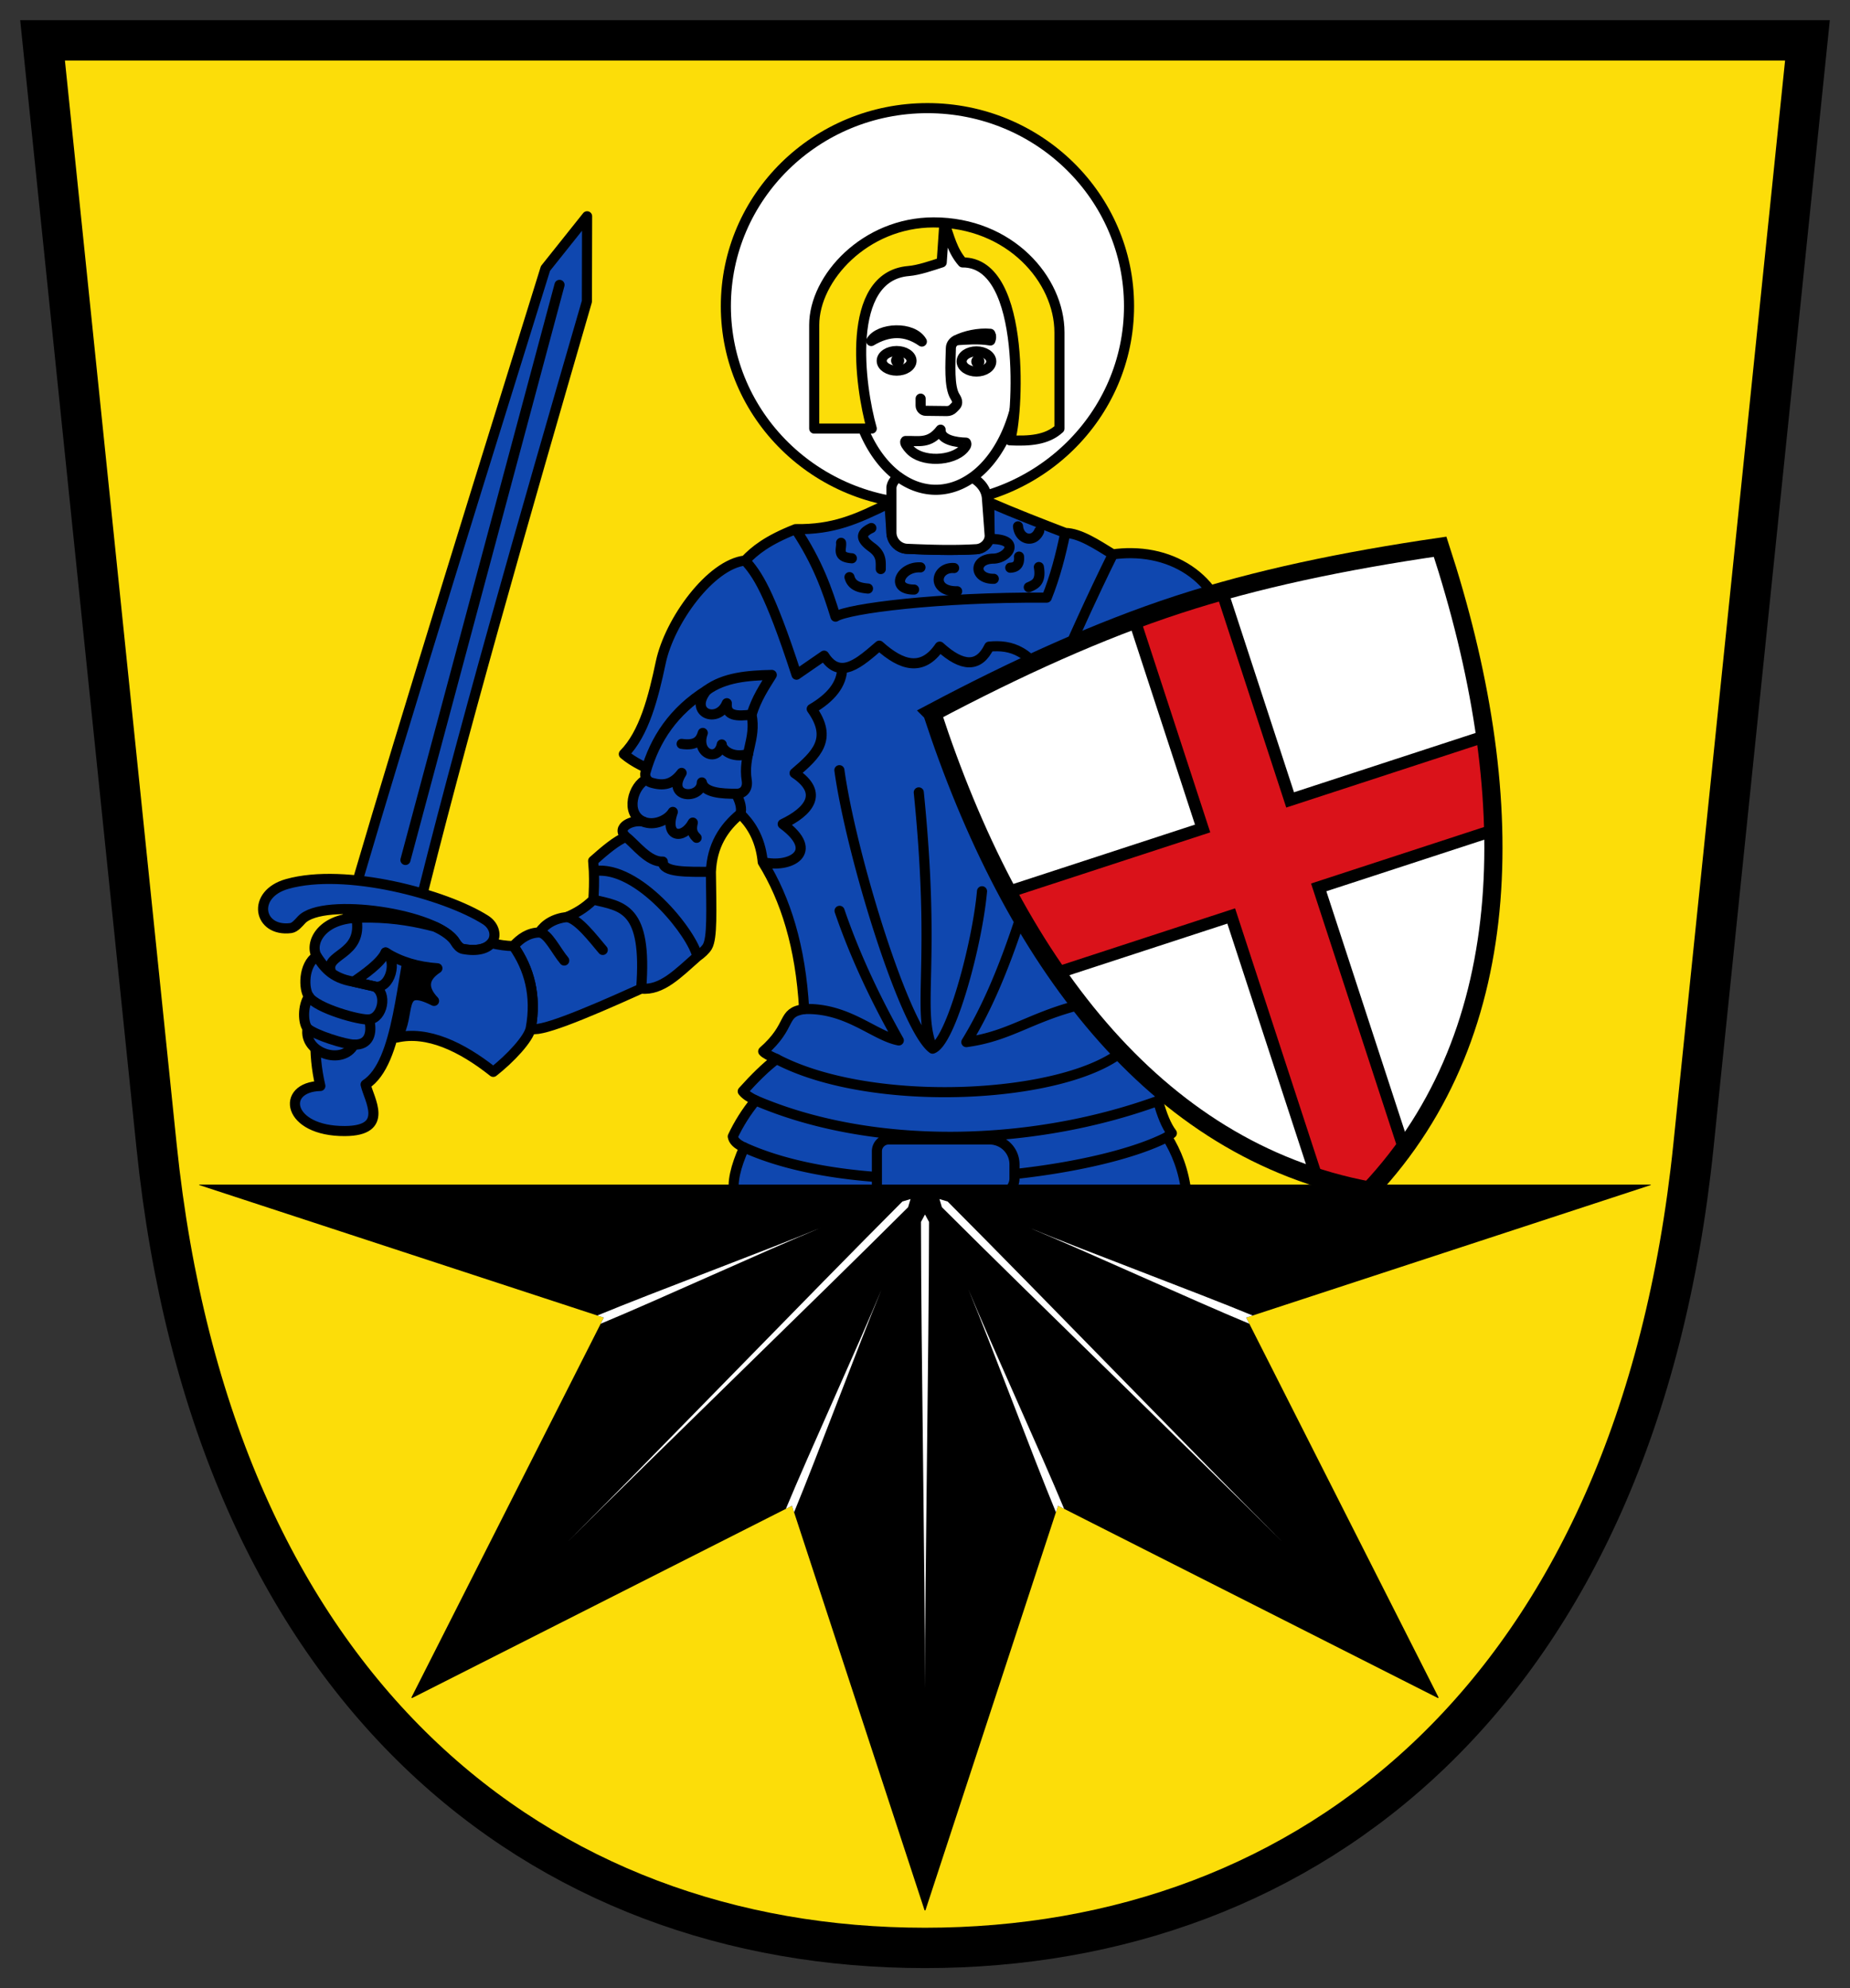
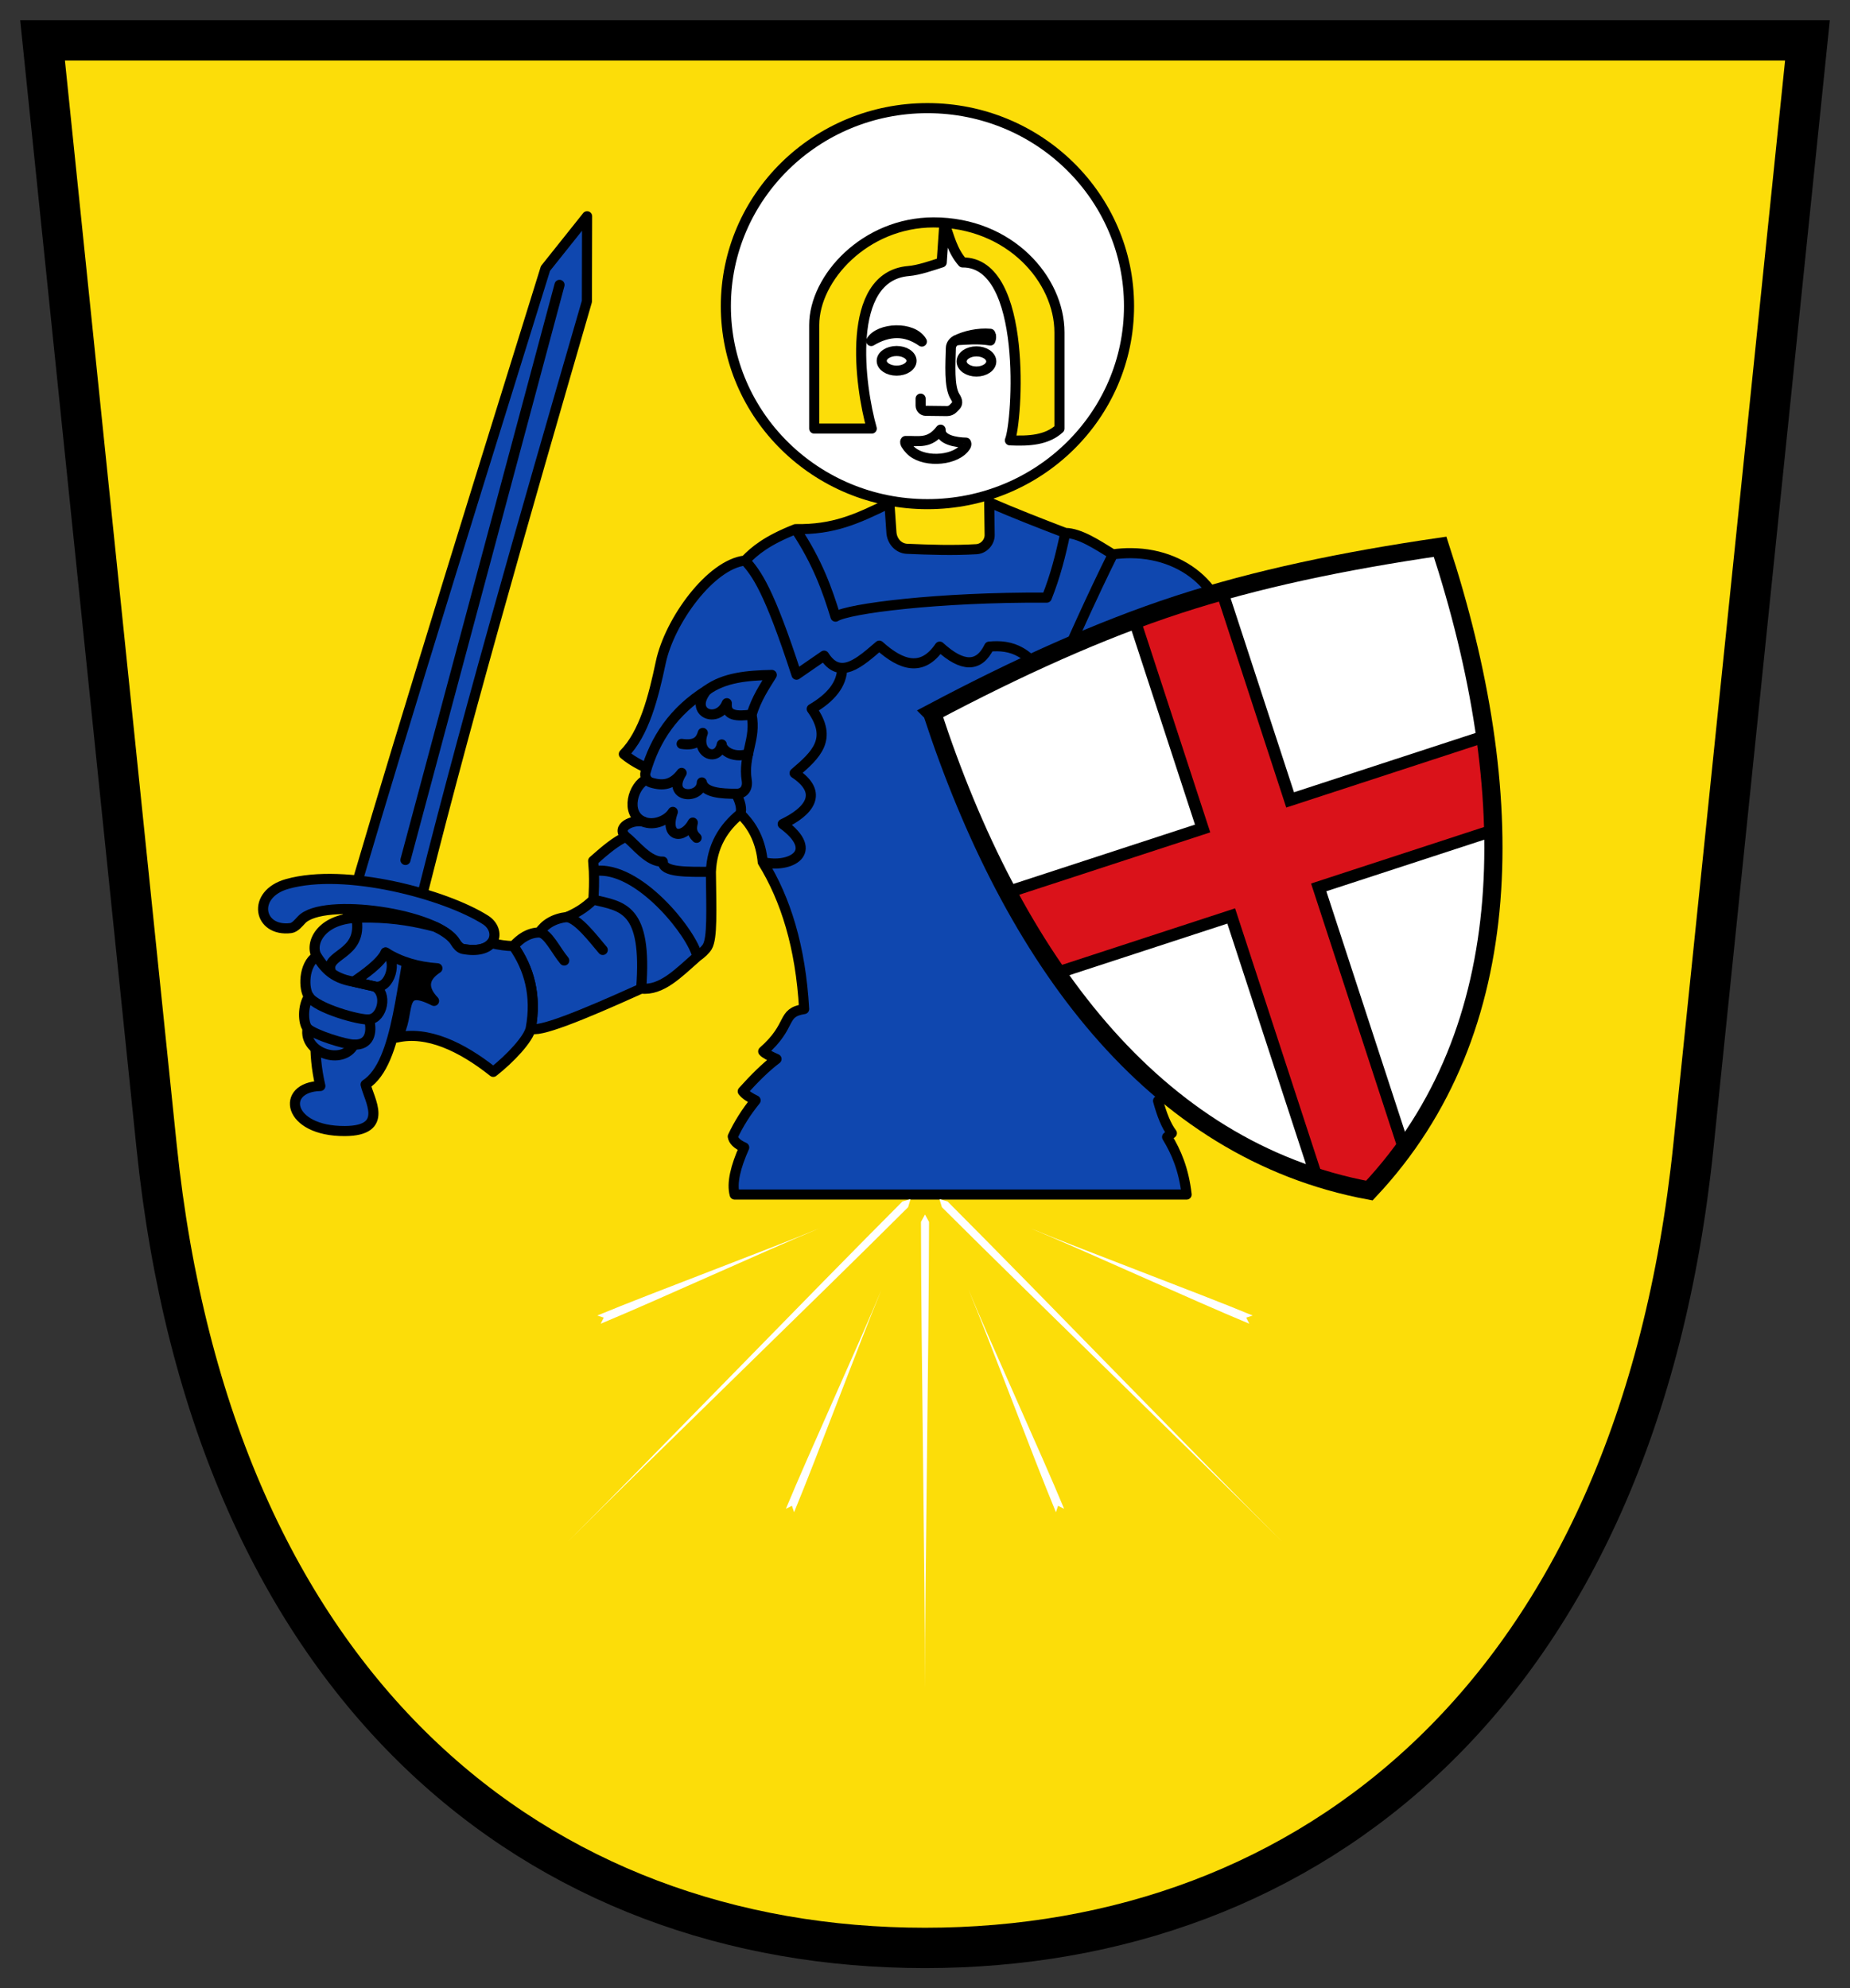
<svg xmlns="http://www.w3.org/2000/svg" xmlns:ns1="http://www.inkscape.org/namespaces/inkscape" xmlns:ns2="http://sodipodi.sourceforge.net/DTD/sodipodi-0.dtd" ns1:version="1.1.1 (3bf5ae0d25, 2021-09-20)" ns2:docname="CoA Mengeringhausen.svg" id="svg2130" version="1.1" viewBox="0 0 458.301 492.65" height="492.65" width="458.301">
  <rect x="0" y="0" width="458.301" height="492.65" fill="#333333" stroke="none" />
  <defs id="defs2124" />
  <g id="layer1" ns1:groupmode="layer" ns1:label="mengeringhausen" style="opacity:1" transform="translate(-105.557,-55.333)">
    <g id="g223384" ns1:label="coa">
      <path style="opacity:1;fill:#fcdd09;fill-opacity:1;stroke:#000000;stroke-width:10;stroke-linecap:butt;stroke-linejoin:miter;stroke-miterlimit:4;stroke-dasharray:none" d="M 553.316,65.333 525.068,339.333 C 511.098,474.843 430.042,537.983 334.707,537.983 239.372,537.983 158.316,474.843 144.346,339.333 L 116.099,65.333 Z" id="path1337" ns2:nodetypes="cczccc" ns1:label="coa-f" />
      <g id="g223350" ns1:label="george">
        <g id="g101604" ns1:label="sword" style="fill:none;fill-opacity:1">
          <path style="opacity:1;fill:#0f47af;fill-opacity:1;stroke:#000000;stroke-width:2.5;stroke-linecap:round;stroke-linejoin:round;stroke-miterlimit:4;stroke-dasharray:none" d="m 208.489,283.836 c -3.642,13.589 -3.986,34.84 -12.359,40.214 0.822,3.688 6.038,11.475 -5.13,11.533 -14.4,0.076 -15.977,-10.933 -6.083,-11.167 -3.947,-16.987 2.581,-28.501 6.526,-41.41 7.245,-25.701 26.074,-86.799 49.24,-161.149 L 251,108.917 l -0.051,21.103 c -15.844,54.655 -31.412,108.756 -42.459,153.816 z" id="path95786" ns2:nodetypes="ccscccccc" ns1:label="sword-0" />
          <path style="opacity:1;fill:none;fill-opacity:1;stroke:#000000;stroke-width:2.5;stroke-linecap:round;stroke-linejoin:round;stroke-miterlimit:4;stroke-dasharray:none" d="M 244.167,125.917 206,268.417" id="path100945" ns1:label="fuller" />
          <path style="opacity:1;fill:#0f47af;fill-opacity:1;stroke:#000000;stroke-width:2.5;stroke-linecap:round;stroke-linejoin:round;stroke-miterlimit:4;stroke-dasharray:none" d="m 180.248,283.249 c 5.317,-5.686 33.931,-1.572 38.117,5.549 0.402,0.683 1.109,1.524 1.893,1.67 8.374,1.561 9.604,-4.643 5.545,-7.214 -10.013,-6.341 -34.64,-12.959 -49.085,-8.898 -8.98,2.525 -7.182,11.963 0.876,10.938 1.028,-0.131 1.958,-1.301 2.655,-2.046 z" id="path98636" ns2:nodetypes="sssscss" ns1:label="chappe" />
        </g>
        <g id="g195278" ns1:label="armor">
          <path id="path166831" style="opacity:1;fill:#0f47af;fill-opacity:1;stroke:#000000;stroke-width:2.5;stroke-linecap:round;stroke-linejoin:round;stroke-miterlimit:4;stroke-dasharray:none" ns1:label="armor-0" d="m 350.613,179.8 0.112,8.073 c 0.025,1.813 -1.462,3.429 -3.271,3.537 -5.803,0.347 -11.496,0.148 -17.182,-0.092 -2.144,-0.09 -3.735,-1.908 -3.883,-4.049 l -0.501,-7.276 c -8.213,4.022 -13.835,6.582 -23.245,6.448 5.453,8.207 7.85,15.024 9.898,21.684 3.169,-2.012 25.32,-4.876 52.326,-4.715 2.072,-5.163 3.462,-10.552 4.596,-16.027 -6.121,-2.345 -12.529,-4.836 -18.85,-7.583 z m 35.221,12.593 c -1.492,-0.015 -3.024,0.082 -4.586,0.295 -1.277,2.576 -2.553,5.213 -3.83,7.906 -2.6e-4,5.4e-4 2.5e-4,0.001 0,0.002 -3.83,8.079 -7.66,16.655 -11.49,25.561 -5.316,7.435 -2.301,14.641 3.064,19.209 -7.485,4.992 -3.38,9.61 2.945,12.611 -9.575,7.051 -1.706,11.059 4.951,9.428 1.812,-19.253 24.634,-18.431 34.412,-26.752 -5.039,-5.075 -2.198,-14.094 -1.486,-22.943 1.185,-14.736 -9.557,-25.176 -23.98,-25.316 z m -95.684,1.826 c -8.497,0.902 -18.724,14.908 -20.906,25.258 -1.831,8.687 -4.108,17.632 -9.146,22.707 9.778,8.321 32.6,7.499 34.412,26.752 6.657,1.631 14.524,-2.376 4.949,-9.428 6.325,-3.001 10.432,-7.618 2.947,-12.609 5.366,-4.568 9.558,-8.476 4.242,-15.91 4.755,-2.782 7.5,-6.1 7.543,-10.139 0.002,-0.006 0.002,-0.013 0.004,-0.019 -1.583,-0.004 -3.093,-0.841 -4.482,-3.041 l -6.836,4.715 c -6.86,-21.107 -9.868,-25.032 -12.727,-28.285 z m -9.2e-4,-8e-5 c 2.859,3.253 5.868,7.177 12.728,28.284 l 6.835,-4.714 c 3.934,6.23 8.82,1.685 13.671,-2.475 5.534,4.979 10.686,6.53 14.967,0.236 5.657,5.185 9.742,5.185 12.257,0 5.353,-0.525 10.59,0.858 15.321,10.607 5.107,-11.874 10.214,-23.164 15.321,-33.47 -3.996,-2.441 -8.138,-5.235 -11.785,-5.303 -1.133,5.475 -2.525,10.865 -4.596,16.028 -27.006,-0.161 -49.157,2.702 -52.326,4.714 -2.049,-6.66 -4.446,-13.478 -9.899,-21.685 -7.051,2.785 -10.097,5.303 -12.492,7.778 z m 33.233,21.096 c -3.138,2.691 -6.288,5.523 -9.188,5.516 -0.002,0.006 -0.002,0.013 -0.004,0.019 -0.043,4.039 -2.788,7.357 -7.543,10.139 5.316,7.435 1.124,11.343 -4.242,15.91 7.485,4.992 3.378,9.608 -2.947,12.609 9.575,7.051 1.708,11.059 -4.949,9.428 5.651,9.179 9.377,20.909 10.254,36.416 -5.812,0.913 -2.72,3.943 -10.137,10.49 0.392,0.518 1.827,1.239 3.301,1.885 -2.609,1.95 -5.425,4.732 -8.367,8.014 0.684,0.872 1.834,1.59 3.182,2.24 -2.337,2.873 -4.208,5.86 -5.656,8.955 0.169,0.986 0.96,1.882 2.828,2.711 -2.109,4.754 -3.133,8.8 -2.357,11.668 h 111.959 c -0.7,-6.211 -2.57,-10.548 -4.832,-14.26 l 1.178,-0.943 c -1.394,-1.821 -2.495,-4.623 -3.418,-8.014 1.127,-0.29 2.101,-0.78 3.064,-2.004 l -11.666,-10.488 -9.783,-11.549 c -1.78,-13.979 -0.732,-26.13 2.83,-36.652 -6.657,1.631 -14.526,-2.376 -4.951,-9.428 -6.325,-3.001 -10.43,-7.62 -2.945,-12.611 -5.366,-4.568 -8.38,-11.774 -3.064,-19.209 -4.73,-9.749 -9.967,-11.132 -15.32,-10.607 -2.514,5.185 -6.599,5.185 -12.256,0 -4.281,6.294 -9.435,4.744 -14.969,-0.234 z" ns2:nodetypes="cssssccccccscsccccccssssscccccccccssccccccccccccccccccccccccccccccccccccccccccc" />
-           <path id="rect192342" style="opacity:1;fill:none;stroke:#000000;stroke-width:2.5;stroke-linecap:round;stroke-linejoin:round" ns1:label="armor-c" d="m 325.708,337.667 h 25 a 6.167,6.167 45 0 1 6.167,6.167 v 3.481 a 4,4 135 0 1 -4,4 h -30.083 v -10.731 a 2.917,2.917 135 0 1 2.917,-2.917 z m 10.875,-22.5 c -4.072,-10.037 0.944,-20.331 -3.417,-63.5 m -19.667,-5.5 c 2.89,20.894 16.11,63.878 23.083,69 4.497,-1.605 11.058,-25.689 12.25,-39 m 25.225,27.89 c -13.134,3.146 -18.162,8.016 -29.108,9.486 4.285,-7.016 8.781,-16.402 13.848,-32.173 m -54.034,23.982 c 10.73,-0.387 17.358,6.632 23.452,7.779 -5.945,-10.547 -10.949,-21.235 -14.672,-32.114 m -23.629,58.63 c 9.169,4.148 20.717,6.428 32.878,7.321 m 34.083,-0.726 c 15.962,-1.728 30.033,-5.189 37.809,-9.186 m -101.941,-9.074 c 28.428,12.224 67.498,11.815 99.701,0.117 m -94.516,-10.371 c 23.682,12.489 71.479,9.927 85.914,-2.121 M 357.75,185.75 c 0.304,3.362 3.952,4.237 5.25,1.167 m -0.083,8.917 c 0.625,3.708 -0.96,4.322 -2.5,5 M 358,193.25 c 0.167,2.059 -0.785,2.681 -2.167,2.75 m -5.214,-7.108 c 8.178,-0.207 4.778,4.812 1.047,4.858 -5.132,0.063 -4.79,5.093 0.083,5 m -9.833,-2.667 c -4.589,-0.342 -5.83,5.845 0.75,5.75 m -9.083,-5.917 c -4.908,-0.286 -7.665,5.512 -1.583,5.5 m -10.583,-15.25 c -3.152,1.488 -2.355,2.995 0.167,4.833 2.476,1.805 2.144,3.619 2.167,5.333 m -7.75,2 c 0.58,2.163 2.466,2.647 4.583,2.833 m -6.667,-11.333 c 0.189,1.511 -1.215,3.553 2.667,3.833" />
        </g>
        <g id="g172310" ns1:label="arm">
          <path id="path167265" style="opacity:1;fill:#0f47af;fill-opacity:1;stroke:#000000;stroke-width:2.5;stroke-linecap:round;stroke-linejoin:round;stroke-miterlimit:4;stroke-dasharray:none" d="m 252.555,278.246 c -2.171,2.146 -4.342,3.364 -6.514,4.295 -3.293,0.394 -5.469,1.774 -6.875,3.834 -2.637,0.066 -4.665,1.426 -6.416,3.375 3.936,5.592 5.756,12.342 4.291,20.334 1.459,1.394 12.633,-3.123 27.357,-9.799 1.567,-20.221 -4.728,-20.313 -11.844,-22.039 z m 1.66,-7.189 c -0.519,3.2e-4 -1.034,0.039 -1.543,0.119 0.113,2.863 4.7e-4,4.976 -0.117,7.07 7.116,1.727 13.411,1.819 11.844,22.039 5.024,0.55 9.076,-3.702 13.906,-7.955 -1.128,-5.411 -13.537,-21.28 -24.09,-21.273 z m 6.412,-8.367 c -2.327,0.929 -5.183,3.316 -8.131,5.953 l 0.176,2.533 c 10.847,-1.712 24.45,15.477 25.633,21.154 0.973,-0.68 2.014,-1.628 2.477,-2.416 1.277,-2.176 1.004,-8.74 0.883,-18.562 -5.835,0.017 -12.013,0.194 -11.902,-2.533 -3.58,0.159 -6.731,-4.265 -9.135,-6.129 z m 13.789,-15.85 c -2.221,2.926 -4.555,3.322 -7.611,2.379 -0.428,-0.132 -0.776,-0.425 -1.021,-0.791 -0.002,0.002 -0.004,0.004 -0.006,0.006 -3.345,1.389 -5.509,8.443 -0.848,10.484 -2.62,-0.601 -6.969,1.368 -4.303,3.771 2.404,1.864 5.555,6.288 9.135,6.129 -0.111,2.727 6.067,2.55 11.902,2.533 0.269,-6.428 3.098,-10.909 7.287,-14.357 0.458,-1.184 0.021,-3.037 -1.061,-4.984 -3.702,0.011 -7.889,-0.29 -8.465,-2.814 -0.127,4.365 -9.042,4.034 -5.01,-2.355 z m 22.333,-24.278 c -1.845,2.972 -3.768,5.809 -5.009,9.841 1.241,6.078 -2.195,10.107 -1.195,16.296 0.298,1.848 -0.619,3.302 -2.494,3.312 -3.74,0.02 -8.042,-0.255 -8.626,-2.815 -0.127,4.365 -9.041,4.033 -5.009,-2.357 -2.221,2.926 -4.556,3.323 -7.612,2.38 -1.022,-0.315 -1.622,-1.517 -1.332,-2.546 2.328,-8.247 7.017,-15.202 15.131,-20.281 4.405,-3.231 10.193,-3.695 16.146,-3.83 z" ns1:label="arm-0" />
          <path id="path88204" style="opacity:1;fill:none;stroke:#000000;stroke-width:2.5;stroke-linecap:round;stroke-linejoin:round;stroke-miterlimit:4;stroke-dasharray:none" d="m 239.166,286.375 c 2.134,0.165 4.082,4.478 6.167,6.958 m 0.708,-10.792 c 2.811,0.528 6.369,5.265 8.834,8.167 m 10.054,-31.789 c 2.678,1.146 6.091,-0.391 7.307,-2.416 -2.228,6.302 2.53,7.064 4.95,2.652 -0.257,1.205 -0.489,2.413 0.943,3.771 m -3.712,-23.276 c 3.636,0.544 4.719,-0.928 5.244,-2.711 -1.888,5.213 3.774,7.352 4.701,2.852 0.002,1.161 2.32,3.527 6.499,2.391 m -10.258,-15.79 c -4.57,5.71 2.864,8.371 5.009,3.182 -0.298,3.236 2.539,3.261 6.128,2.828" ns1:label="arm-c" />
        </g>
        <g id="g101287" ns1:label="hand" style="fill:none;stroke:#000000">
          <path style="opacity:1;fill:#000000;stroke:#000000;stroke-width:2.5;stroke-linecap:round;stroke-linejoin:round;stroke-miterlimit:4;stroke-dasharray:none" d="m 206.888,300.973 c 0,-0.136 0.716,-5.398 0.738,-5.422 0.01,-0.011 0.425,0.075 0.922,0.19 0.497,0.115 1.24,0.268 1.65,0.339 l 0.746,0.129 -0.207,0.27 c -0.29,0.379 -0.644,1.135 -0.791,1.687 -0.191,0.72 -0.172,1.815 0.043,2.522 0.026,0.085 0.009,0.102 -0.076,0.075 -0.06,-0.019 -0.358,-0.062 -0.663,-0.096 -0.689,-0.077 -1.334,8.7e-4 -1.936,0.234 -0.363,0.141 -0.427,0.151 -0.427,0.071 z" id="path98135" ns1:label="palm" />
          <path id="path88854" style="opacity:1;fill:#0f47af;fill-opacity:1;stroke:#000000;stroke-width:2.5;stroke-linecap:round;stroke-linejoin:round;stroke-miterlimit:4;stroke-dasharray:none" d="m 197.293,282.695 c -1.119,-0.012 -2.271,0.005 -3.459,0.055 -8.87,0.373 -11.604,6.383 -9.834,9.5 -3.36,2.183 -3.27,8.201 -1.916,10 -1.594,2.369 -1.49,6.524 -0.334,7.916 -1.064,6.004 8.672,9.315 11.5,4 3.716,0.141 4.611,-2.796 3.75,-6.25 3.326,-0.236 4.677,-6.51 1.334,-8.166 l -5.146,-1.166 c 2.546,-1.773 6.642,-4.605 7.896,-7.25 3.708,2.331 8.013,3.585 12.832,3.916 -3.589,2.352 -3.686,5.066 -0.832,8.084 -9.356,-4.736 -5.482,3.364 -9.25,9.082 7.608,-1.75 16.07,2.269 23.916,8.5 4.123,-3.226 8.803,-8.169 9.291,-10.832 1.465,-7.992 -0.355,-14.742 -4.291,-20.334 -1.805,-0.026 -3.607,-0.302 -5.459,-0.723 -1.089,1.327 -3.382,2.122 -7.033,1.441 -0.784,-0.146 -1.491,-0.987 -1.893,-1.67 -0.834,-1.418 -2.647,-2.714 -5.041,-3.84 -4.568,-1.209 -9.77,-2.195 -16.031,-2.264 z" ns1:label="hand-0" />
          <path id="path94492" style="opacity:1;fill:none;stroke:#000000;stroke-width:2.5;stroke-linecap:round;stroke-linejoin:round;stroke-miterlimit:4;stroke-dasharray:none" d="m 193.833,282.75 c 1.828,9.565 -8.354,8.787 -6.163,13.609 M 181.75,310.167 c 1.818,1.629 9.407,3.988 11.5,4 M 182.083,302.25 c 1.884,2.981 12.904,5.974 14.917,5.667 M 184,292.25 c 1.725,2.49 3.468,5.397 9.188,6.333 l 5.146,1.167 c 3.974,0.901 5.826,-6.785 2.75,-8.416" ns1:label="fingers" />
        </g>
        <ellipse style="fill:#ffffff;fill-opacity:1;stroke:#000000;stroke-width:2.5;stroke-linecap:round;stroke-linejoin:round;stroke-miterlimit:4;stroke-dasharray:none" id="path215205" cx="335.312" cy="131.188" rx="49.938" ry="49.062" ns1:label="halo" />
        <g id="g215427" ns1:label="head">
          <g id="g215417" ns1:label="face">
-             <path id="path197029" style="display:inline;opacity:1;fill:#ffffff;stroke:#000000;stroke-width:2.5;stroke-linecap:round;stroke-linejoin:round;stroke-miterlimit:4;stroke-dasharray:none" ns1:label="face-f" d="m 358.417,145.302 a 21.042,31.385 0 0 1 -21.042,31.385 21.042,31.385 0 0 1 -21.042,-31.385 21.042,31.385 0 0 1 21.042,-31.385 21.042,31.385 0 0 1 21.042,31.385 z m -30.321,28.143 c -0.921,0.7 -1.539,1.563 -1.707,2.596 v 11.229 c 0,2.146 1.739,3.958 3.883,4.049 5.685,0.24 11.379,0.439 17.182,0.092 1.809,-0.108 3.406,-1.729 3.271,-3.537 l -0.666,-8.963 c -0.119,-2.273 -1.545,-4.03 -3.639,-5.283 a 21.042,31.385 0 0 1 -9.045,3.061 21.042,31.385 0 0 1 -9.279,-3.242 z" />
            <g id="g215411" ns1:label="face-c">
              <path id="path210559" style="opacity:1;fill:#ffffff;fill-opacity:1;stroke:#000000;stroke-width:2.5;stroke-linecap:round;stroke-linejoin:round;stroke-miterlimit:4;stroke-dasharray:none" d="m 344.361,166.479 c 0.581,-0.66 0.706,-1.099 0.494,-1.469 -2.437,-0.048 -6.413,-0.67 -6.283,-3.216 -2.754,3.617 -5.371,2.716 -8.685,2.81 -0.356,0.404 0.371,1.355 1.04,2.096 2.952,3.27 10.613,2.986 13.435,-0.221 z m -10.739,-12.374 v 1.715 c 0,0.715 0.575,1.297 1.29,1.305 l 5.231,0.062 c 0.577,0.007 1.132,-0.222 1.537,-0.634 l 0.595,-0.606 c 0.688,-0.701 0.394,-1.529 -0.121,-2.336 -1.536,-2.409 -1.133,-8.13 -1.036,-12.073 0.021,-0.845 0.673,-1.73 1.492,-1.941 2.981,-0.767 5.793,-1.112 8.424,-1.004 m 0.088,6.298 c 10e-6,1.379 -1.642,2.497 -3.668,2.497 -2.026,0 -3.668,-1.118 -3.668,-2.497 0,-1.379 1.642,-2.497 3.668,-2.497 2.026,0 3.668,1.118 3.668,2.497 z m -19.755,-0.155 c 0,1.342 -1.652,2.431 -3.69,2.431 -2.038,0 -3.69,-1.088 -3.69,-2.431 0,-1.342 1.652,-2.431 3.69,-2.431 2.038,0 3.69,1.088 3.69,2.431 z m -9.988,-4.906 c 1.957,-3.306 10.31,-3.793 12.551,0.133 -4.054,-2.848 -8.247,-2.699 -12.551,-0.133 z" ns1:label="face-c1" ns2:nodetypes="scccsscsscssssscssssssssssccc" />
              <path style="opacity:1;fill:#000000;fill-opacity:1;stroke:#000000;stroke-width:2.5;stroke-linecap:round;stroke-linejoin:round;stroke-miterlimit:4;stroke-dasharray:none" d="m 350.902,139.698 c -3.078,-0.494 -5.81,-0.215 -8.448,-0.07 2.131,-1.095 5.468,-1.855 8.427,-1.588 0.164,0.415 0.343,0.817 0.02,1.658 z" id="path209366" ns2:nodetypes="cccc" ns1:label="face-c2" />
            </g>
-             <path id="circle215181" style="opacity:1;stroke-width:2.5;stroke-linecap:round;stroke-linejoin:round" d="m 349.428,144.917 a 1.625,1.625 0 0 1 -1.625,1.625 1.625,1.625 0 0 1 -1.625,-1.625 1.625,1.625 0 0 1 1.625,-1.625 1.625,1.625 0 0 1 1.625,1.625 z m -19.875,-0.25 a 1.625,1.625 0 0 1 -1.625,1.625 1.625,1.625 0 0 1 -1.625,-1.625 1.625,1.625 0 0 1 1.625,-1.625 1.625,1.625 0 0 1 1.625,1.625 z" ns1:label="pupils" />
          </g>
          <path style="display:inline;opacity:1;fill:#fcdd09;fill-opacity:1;stroke:#000000;stroke-width:2.5;stroke-linecap:round;stroke-linejoin:round;stroke-miterlimit:4;stroke-dasharray:none" d="m 368.014,161.523 v -23.833 c 0,-13.092 -12.275,-27.25 -31.167,-27.25 -16.95,0 -29.583,13.754 -29.583,25.417 v 25.667 h 14.25 c -2.96,-10.375 -6.674,-37.722 9.139,-39.038 2.506,-0.209 5.72,-1.333 8.194,-2.129 l 0.661,-9.72 c 1.235,3.329 1.957,6.829 4.505,9.72 16.288,-0.114 13.601,39.605 11.724,44.083 4.687,0.218 9.142,-0.029 12.276,-2.917 z" id="path197481-6" ns2:nodetypes="csssccsccccc" ns1:label="hair" />
        </g>
        <g id="g220631" ns1:label="coa-i" transform="rotate(-18.092,3045.372,173.901)" style="opacity:1">
          <path style="opacity:1;fill:#ffffff;fill-opacity:1;stroke:none;stroke-width:4;stroke-linecap:butt;stroke-linejoin:miter;stroke-miterlimit:4;stroke-dasharray:none" d="m 452.371,-612.178 c 0,63.955 18.366,120.035 66.203,146.194 47.838,-26.16 66.203,-82.239 66.203,-146.194 -23.716,-3.749 -57.632,-6.541 -66.203,-6.541 -8.571,0 -42.487,2.792 -66.203,6.541 z" id="path218482" ns2:nodetypes="ccczc" ns1:label="coa-i0" />
          <path id="rect216978" style="opacity:1;fill:#da121a;fill-opacity:1;stroke:#000000;stroke-width:3;stroke-linecap:butt;stroke-linejoin:miter;stroke-miterlimit:4;stroke-dasharray:none" d="m 518.574,-618.719 c -2.249,0 -6.305,0.201 -11.402,0.553 v 54.072 h -50.832 c 1.395,7.867 3.177,15.486 5.373,22.803 h 45.459 v 68.09 c 3.604,2.602 7.39,5.023 11.402,7.217 4.012,-2.194 7.798,-4.615 11.402,-7.217 v -68.09 h 45.459 c 2.196,-7.317 3.978,-14.936 5.373,-22.803 h -50.832 v -54.072 c -5.097,-0.351 -9.153,-0.553 -11.402,-0.553 z" ns1:label="cross" />
          <path style="opacity:1;fill:none;fill-opacity:1;stroke:#000000;stroke-width:4.5;stroke-linecap:butt;stroke-linejoin:miter;stroke-miterlimit:4;stroke-dasharray:none" d="m 452.371,-612.178 c 0,63.955 18.366,120.035 66.203,146.194 47.838,-26.16 66.203,-82.239 66.203,-146.194 -23.746,-4.104 -45.757,-6.541 -66.203,-6.541 -20.446,0 -42.48,2.437 -66.203,6.541 z" id="path218700" ns2:nodetypes="ccczc" ns1:label="coa-if" />
        </g>
      </g>
      <g id="g223273" ns1:label="star">
-         <path style="opacity:1;stroke-width:10" d="m 514.464,348.98 -100.179,32.834 47.62,94.055 c 0.059,0.116 -0.065,0.239 -0.181,0.181 l -94.055,-47.62 -32.834,100.179 c -0.041,0.123 -0.215,0.123 -0.256,0 L 301.745,428.43 207.69,476.05 c -0.116,0.059 -0.239,-0.065 -0.181,-0.181 l 47.62,-94.055 c 0,0 -66.786,-21.89 -100.179,-32.834 -0.071,-0.023 -0.054,-0.128 0.02,-0.128 h 359.474 c 0.074,0 0.091,0.105 0.02,0.128 z" id="path9645" ns1:label="star-0" ns2:nodetypes="scsscsscsscssss" />
        <path id="path8028" style="opacity:1;fill:#ffffff;fill-rule:nonzero;stroke:none;stroke-width:10;stroke-linecap:butt;stroke-linejoin:miter;stroke-miterlimit:4;stroke-dasharray:none" d="m 308.754,359.602 c -14.047,5.818 -40.263,17.866 -54.388,23.721 l 0.763,-1.509 -1.603,-0.525 c 14.131,-5.848 41.181,-15.87 55.227,-21.688 z m 15.203,15.203 c -5.818,14.047 -15.838,41.104 -21.685,55.232 l -0.527,-1.607 -1.504,0.762 c 5.857,-14.127 17.899,-40.342 23.717,-54.387 z m 36.703,-15.203 c 14.047,5.818 40.264,17.866 54.388,23.721 l -0.763,-1.509 1.603,-0.525 C 401.757,375.442 374.705,365.42 360.66,359.602 Z m 62.436,77.638 c -21.559,-21.559 -59.639,-61 -82.79,-84.203 l -2.015,-0.602 0.603,2.015 c 23.203,23.151 62.644,61.231 84.202,82.79 z m -77.638,-62.436 c 5.818,14.047 15.839,41.103 21.686,55.231 l 0.527,-1.607 1.504,0.762 c -5.857,-14.127 -17.899,-40.341 -23.717,-54.387 z m -99.138,62.436 c 21.559,-21.559 61,-59.64 84.203,-82.79 l 0.602,-2.015 -2.015,0.603 c -23.151,23.203 -61.231,62.644 -82.79,84.203 z m 88.388,36.612 c 0,-30.489 0.962,-82.972 0.999,-115.749 l -0.999,-1.851 -0.999,1.851 c 0.037,32.777 0.999,85.259 0.999,115.748 z" ns1:label="star-c" ns2:nodetypes="ccccccccccccccccccccccccccccccccccc" />
      </g>
    </g>
  </g>
</svg>